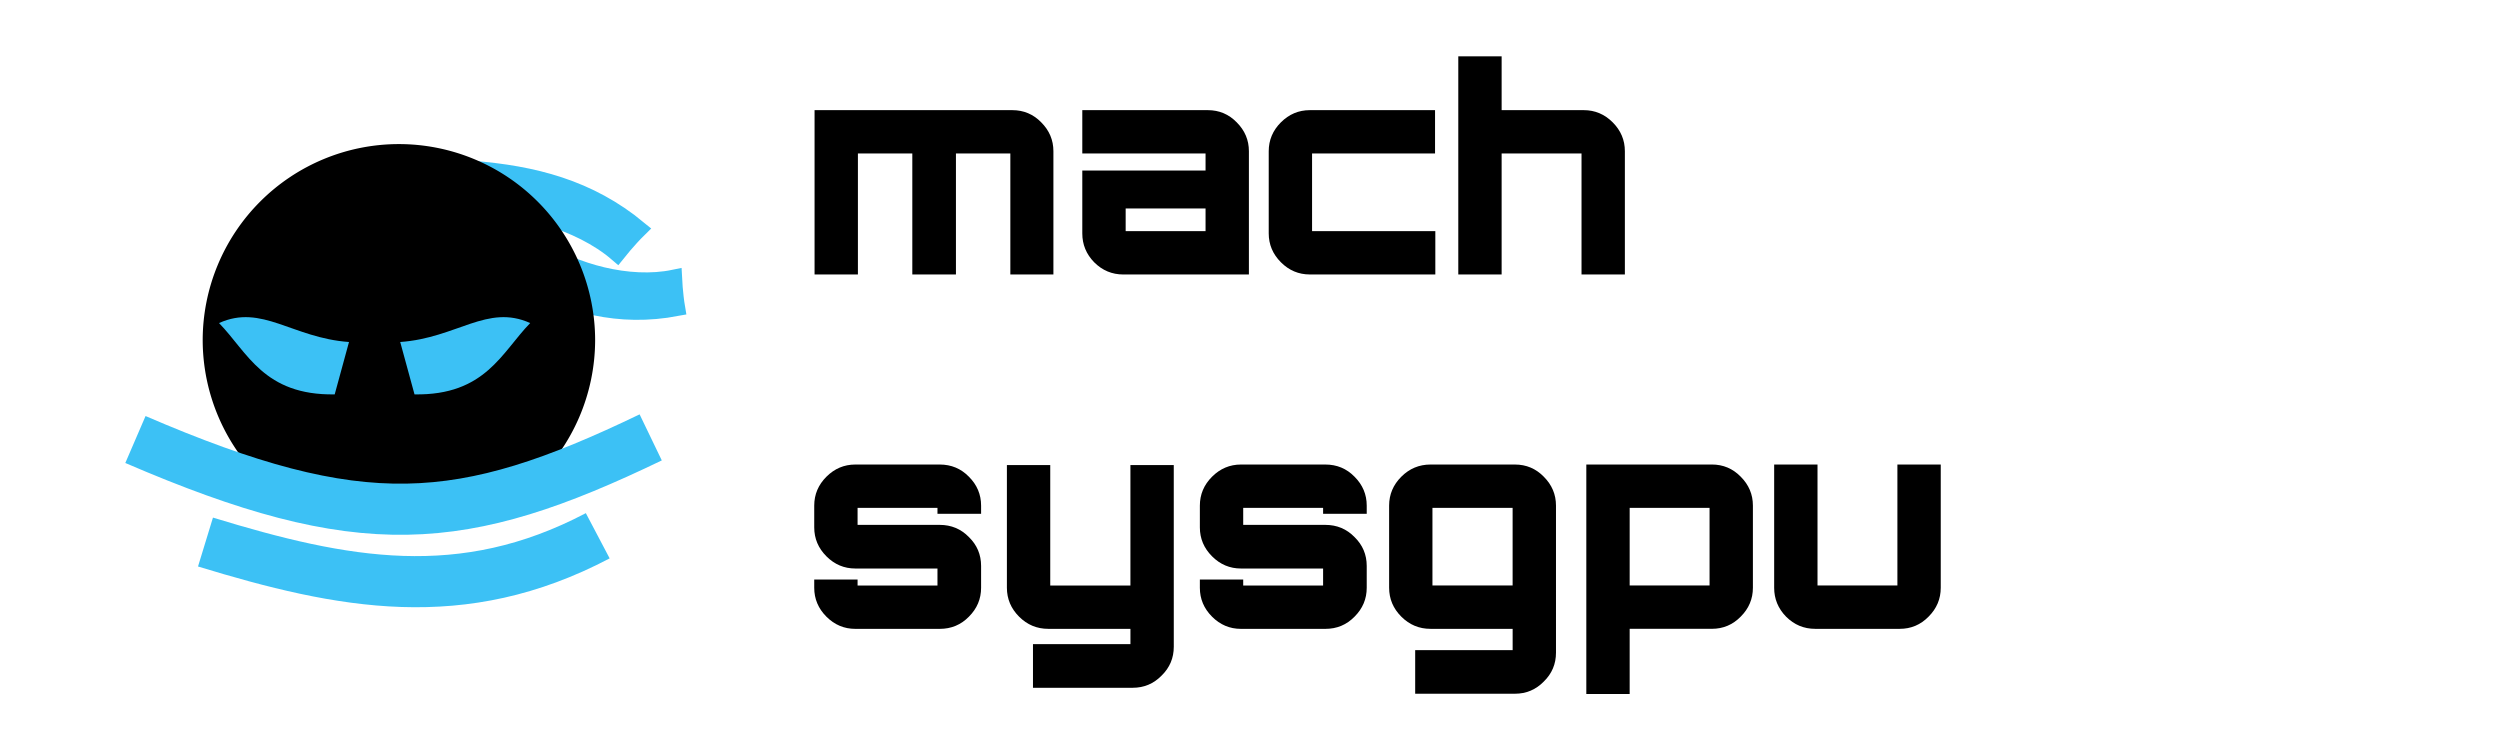
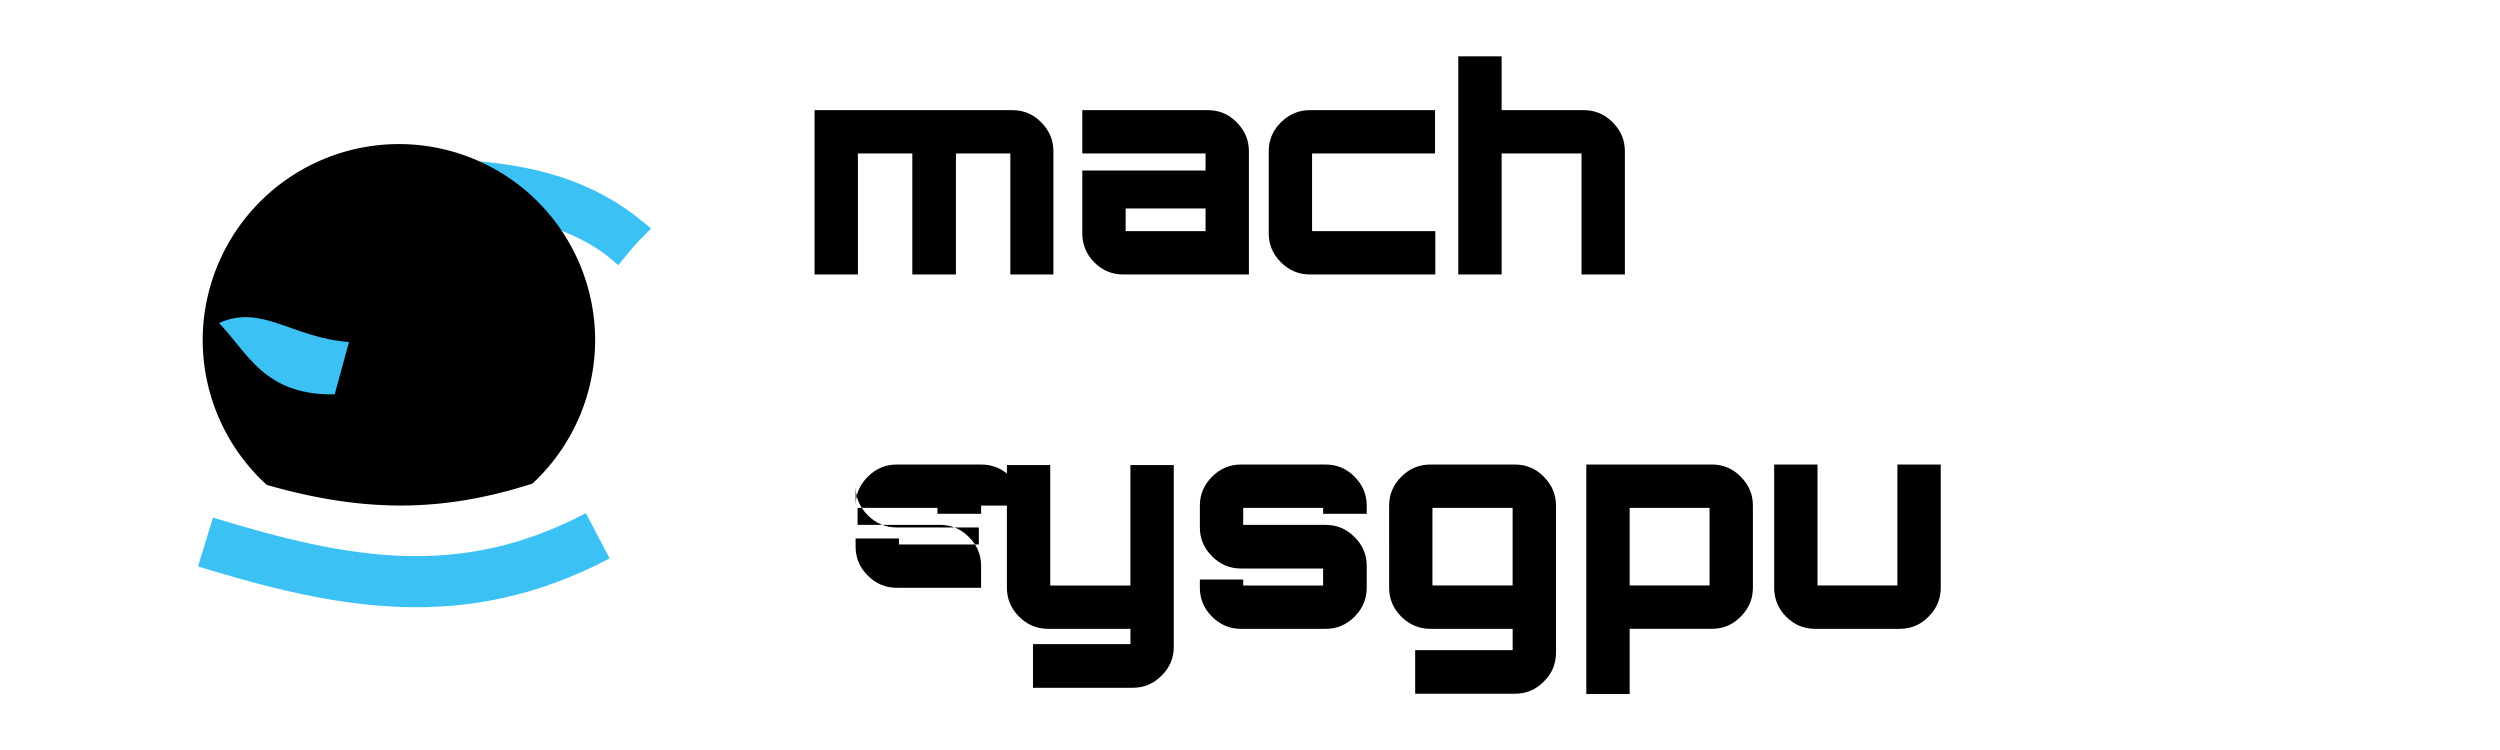
<svg xmlns="http://www.w3.org/2000/svg" xmlns:ns1="http://www.inkscape.org/namespaces/inkscape" xmlns:ns2="http://sodipodi.sourceforge.net/DTD/sodipodi-0.dtd" width="400" height="120" viewBox="0 0 105.833 31.75" version="1.1" id="svg107616" ns1:version="1.1.1 (3bf5ae0d25, 2021-09-20)" ns2:docname="sysgpu-full-light.svg">
  <ns2:namedview id="namedview107618" pagecolor="#ffffff" bordercolor="#666666" borderopacity="1.0" ns1:pageshadow="2" ns1:pageopacity="0" ns1:pagecheckerboard="true" ns1:document-units="mm" showgrid="true" units="px" ns1:object-nodes="true" gridtolerance="10000" guidetolerance="10000" ns1:snap-page="false" ns1:snap-grids="false" ns1:snap-to-guides="false" ns1:snap-smooth-nodes="true" ns1:snap-midpoints="true" ns1:zoom="6.2217172" ns1:cx="138.54696" ns1:cy="75.541846" ns1:window-width="3840" ns1:window-height="2066" ns1:window-x="-11" ns1:window-y="-11" ns1:window-maximized="1" ns1:current-layer="layer1">
    <ns1:grid type="xygrid" id="grid111742" empspacing="10" snapvisiblegridlinesonly="true" visible="true" enabled="true" dotted="true" />
    <ns2:guide position="0,31.75" orientation="0,400" id="guide113514" />
    <ns2:guide position="105.833,31.75" orientation="120,0" id="guide113516" />
    <ns2:guide position="105.833,0" orientation="0,-400" id="guide113518" />
    <ns2:guide position="0,0" orientation="-120,0" id="guide113520" />
  </ns2:namedview>
  <defs id="defs107613">
    <clipPath id="clip0_17_168">
      <rect width="24" height="24" fill="white" id="rect119280" />
    </clipPath>
    <clipPath id="clip0_45_53">
      <rect width="24" height="24" fill="white" id="rect132054" />
    </clipPath>
    <clipPath id="clip0_2_216">
      <rect width="51" height="24" fill="white" id="rect142552" />
    </clipPath>
    <style class="style-fonts" id="style157659">
      @font-face {
        font-family: "Virgil";
        src: url("https://excalidraw.com/Virgil.woff2");
      }
      @font-face {
        font-family: "Cascadia";
        src: url("https://excalidraw.com/Cascadia.woff2");
      }
    </style>
    <ns1:path-effect effect="powerclip" id="path-effect14166" is_visible="true" lpeversion="1" inverse="true" flatten="false" hide_clip="false" message="Use fill-rule evenodd on &lt;b&gt;fill and stroke&lt;/b&gt; dialog if no flatten result after convert clip to paths." />
  </defs>
  <g ns1:label="Layer 1" ns1:groupmode="layer" id="layer1">
    <g aria-label="sysgpu" id="text9675" style="font-weight:900;font-size:11.994px;line-height:1.25;font-family:Orbitron;-inkscape-font-specification:'Orbitron Heavy';stroke-width:0.265">
-       <path d="m 41.533,21.404 v 0.348 h -1.847 v -0.252 h -3.382 v 0.72 h 3.478 q 0.732,0 1.235,0.516 0.516,0.504 0.516,1.223 v 0.924 q 0,0.708 -0.516,1.223 -0.504,0.516 -1.235,0.516 h -3.574 q -0.708,0 -1.223,-0.516 -0.516,-0.516 -0.516,-1.223 v -0.348 h 1.835 v 0.252 h 3.382 v -0.72 h -3.478 q -0.708,0 -1.223,-0.516 -0.516,-0.516 -0.516,-1.223 V 21.404 q 0,-0.708 0.516,-1.223 0.516,-0.516 1.223,-0.516 h 3.574 q 0.732,0 1.235,0.516 0.516,0.516 0.516,1.223 z" id="path1252" />
+       <path d="m 41.533,21.404 v 0.348 h -1.847 v -0.252 h -3.382 v 0.72 h 3.478 q 0.732,0 1.235,0.516 0.516,0.504 0.516,1.223 v 0.924 h -3.574 q -0.708,0 -1.223,-0.516 -0.516,-0.516 -0.516,-1.223 v -0.348 h 1.835 v 0.252 h 3.382 v -0.72 h -3.478 q -0.708,0 -1.223,-0.516 -0.516,-0.516 -0.516,-1.223 V 21.404 q 0,-0.708 0.516,-1.223 0.516,-0.516 1.223,-0.516 h 3.574 q 0.732,0 1.235,0.516 0.516,0.516 0.516,1.223 z" id="path1252" />
      <path d="m 49.69,27.377 q 0,0.72 -0.516,1.223 -0.504,0.516 -1.223,0.516 h -4.222 v -1.847 h 4.126 V 26.621 H 44.376 q -0.72,0 -1.235,-0.516 -0.516,-0.516 -0.516,-1.223 v -5.194 h 1.835 v 5.098 h 3.394 v -5.098 h 1.835 z" id="path1254" />
      <path d="m 57.858,21.404 v 0.348 h -1.847 v -0.252 h -3.382 v 0.72 h 3.478 q 0.732,0 1.235,0.516 0.516,0.504 0.516,1.223 v 0.924 q 0,0.708 -0.516,1.223 -0.504,0.516 -1.235,0.516 h -3.574 q -0.708,0 -1.223,-0.516 -0.516,-0.516 -0.516,-1.223 v -0.348 h 1.835 v 0.252 h 3.382 v -0.72 h -3.478 q -0.708,0 -1.223,-0.516 -0.516,-0.516 -0.516,-1.223 V 21.404 q 0,-0.708 0.516,-1.223 0.516,-0.516 1.223,-0.516 h 3.574 q 0.732,0 1.235,0.516 0.516,0.516 0.516,1.223 z" id="path1256" />
      <path d="m 65.87,27.629 q 0,0.72 -0.516,1.223 -0.504,0.516 -1.223,0.516 h -4.222 v -1.847 h 4.126 v -0.9 h -3.478 q -0.72,0 -1.235,-0.516 -0.516,-0.516 -0.516,-1.223 V 21.404 q 0,-0.708 0.516,-1.223 0.516,-0.516 1.235,-0.516 h 3.574 q 0.72,0 1.223,0.516 0.516,0.516 0.516,1.223 z m -5.23,-6.129 v 3.286 h 3.394 v -3.286 z" id="path1258" />
      <path d="m 72.467,19.664 q 0.72,0 1.223,0.516 0.516,0.516 0.516,1.223 v 3.478 q 0,0.708 -0.516,1.223 -0.504,0.516 -1.223,0.516 H 68.989 v 2.759 h -1.835 v -9.715 z m -3.478,1.835 v 3.286 h 3.382 v -3.286 z" id="path1260" />
      <path d="m 80.323,19.664 h 1.835 v 5.218 q 0,0.708 -0.516,1.223 -0.504,0.516 -1.223,0.516 h -3.574 q -0.72,0 -1.235,-0.516 -0.504,-0.516 -0.504,-1.223 v -5.218 h 1.835 v 5.122 h 3.382 z" id="path1262" />
    </g>
    <path d="m 42.855,4.663 q 0.72,0 1.223,0.516 0.516,0.516 0.516,1.223 V 11.62 H 42.771 V 6.498 H 40.468 V 11.62 H 38.621 V 6.498 H 36.318 V 11.62 H 34.483 V 4.663 Z" style="font-size:11.994px;font-family:Orbitron;-inkscape-font-specification:'Orbitron Heavy';stroke-width:0.265;fill:#000000" id="path845-6" />
    <path d="m 51.131,4.663 q 0.72,0 1.223,0.516 0.516,0.516 0.516,1.223 v 5.218 h -5.314 q -0.72,0 -1.235,-0.516 -0.504,-0.516 -0.504,-1.223 V 7.218 h 5.218 V 6.498 H 45.817 V 4.663 Z m -0.096,5.122 v -0.96 h -3.382 v 0.96 z" style="font-size:11.994px;font-family:Orbitron;-inkscape-font-specification:'Orbitron Heavy';stroke-width:0.265;fill:#000000" id="path847-2" />
    <path d="m 60.75,6.498 h -5.206 v 3.286 h 5.218 v 1.835 h -5.314 q -0.708,0 -1.223,-0.516 -0.516,-0.516 -0.516,-1.223 v -3.478 q 0,-0.708 0.516,-1.223 0.516,-0.516 1.223,-0.516 h 5.302 z" style="font-size:11.994px;font-family:Orbitron;-inkscape-font-specification:'Orbitron Heavy';stroke-width:0.265;fill:#000000" id="path849-8" />
    <path d="m 67.047,4.663 q 0.708,0 1.223,0.516 0.516,0.516 0.516,1.223 V 11.62 H 66.951 V 6.498 H 63.569 V 11.62 H 61.734 V 2.384 h 1.835 v 2.279 z" style="font-size:11.994px;font-family:Orbitron;-inkscape-font-specification:'Orbitron Heavy';stroke-width:0.265;fill:#000000" id="path851-9" />
    <g id="g979" transform="matrix(4.091,0,0,4.091,-111.56,-102.058)">
      <path style="fill:none;stroke:#3cc1f5;stroke-width:0.529;stroke-linecap:butt;stroke-linejoin:miter;stroke-miterlimit:4;stroke-dasharray:none;stroke-opacity:1" d="m 33.455,30.491 c -1.404,0.739 -2.636,0.5 -4.059,0.065" id="path404" ns2:nodetypes="cc" />
      <path style="fill:#3cc1f5;fill-opacity:1;stroke:#3cc1f5;stroke-width:0.172px;stroke-linecap:butt;stroke-linejoin:miter;stroke-opacity:1" d="m 32.149,26.696 c 0.641,0.05 1.216,0.195 1.731,0.621 -0.112,0.11 -0.224,0.251 -0.224,0.251 -0.393,-0.338 -1.038,-0.498 -1.502,-0.493" id="path2750" ns2:nodetypes="ccsc" />
-       <path style="fill:#3cc1f5;fill-opacity:1;stroke:#3cc1f5;stroke-width:0.162px;stroke-linecap:butt;stroke-linejoin:miter;stroke-opacity:1" d="m 32.654,27.842 c 0.505,0.26 1.013,0.41 1.625,0.294 -0.025,-0.146 -0.033,-0.318 -0.033,-0.318 -0.474,0.099 -1.041,-0.07 -1.385,-0.294" id="path2750-1" ns2:nodetypes="ccsc" />
      <path id="path2635" clip-path="none" style="fill:#000000;stroke:#000000;stroke-width:0.234;stroke-opacity:1" d="m 31.398,26.555 a 1.914,1.914 0 0 0 -1.914,1.914 1.914,1.914 0 0 0 0.605,1.391 c 0.989,0.278 1.757,0.262 2.629,-0.012 a 1.914,1.914 0 0 0 0.593,-1.379 1.914,1.914 0 0 0 -1.914,-1.914 z" />
-       <path style="fill:none;stroke:#3cc1f5;stroke-width:0.529;stroke-linecap:butt;stroke-linejoin:miter;stroke-miterlimit:4;stroke-dasharray:none;stroke-opacity:1" d="m 34.003,29.473 c -1.957,0.943 -2.992,1.031 -5.332,0.022" id="path404-2" ns2:nodetypes="cc" />
      <path style="fill:#3cc1f5;fill-opacity:1;stroke:none;stroke-width:0.328px;stroke-linecap:butt;stroke-linejoin:miter;stroke-opacity:1" d="m 30.881,28.486 -0.148,0.542 c -0.734,0.012 -0.903,-0.437 -1.197,-0.738 0.443,-0.201 0.758,0.154 1.345,0.196 z" id="path18686" ns2:nodetypes="cccc" />
-       <path style="fill:#3cc1f5;fill-opacity:1;stroke:none;stroke-width:0.328px;stroke-linecap:butt;stroke-linejoin:miter;stroke-opacity:1" d="m 31.411,28.486 0.148,0.542 c 0.734,0.012 0.903,-0.437 1.197,-0.738 -0.443,-0.201 -0.758,0.154 -1.345,0.196 z" id="path19934" ns2:nodetypes="cccc" />
    </g>
  </g>
</svg>